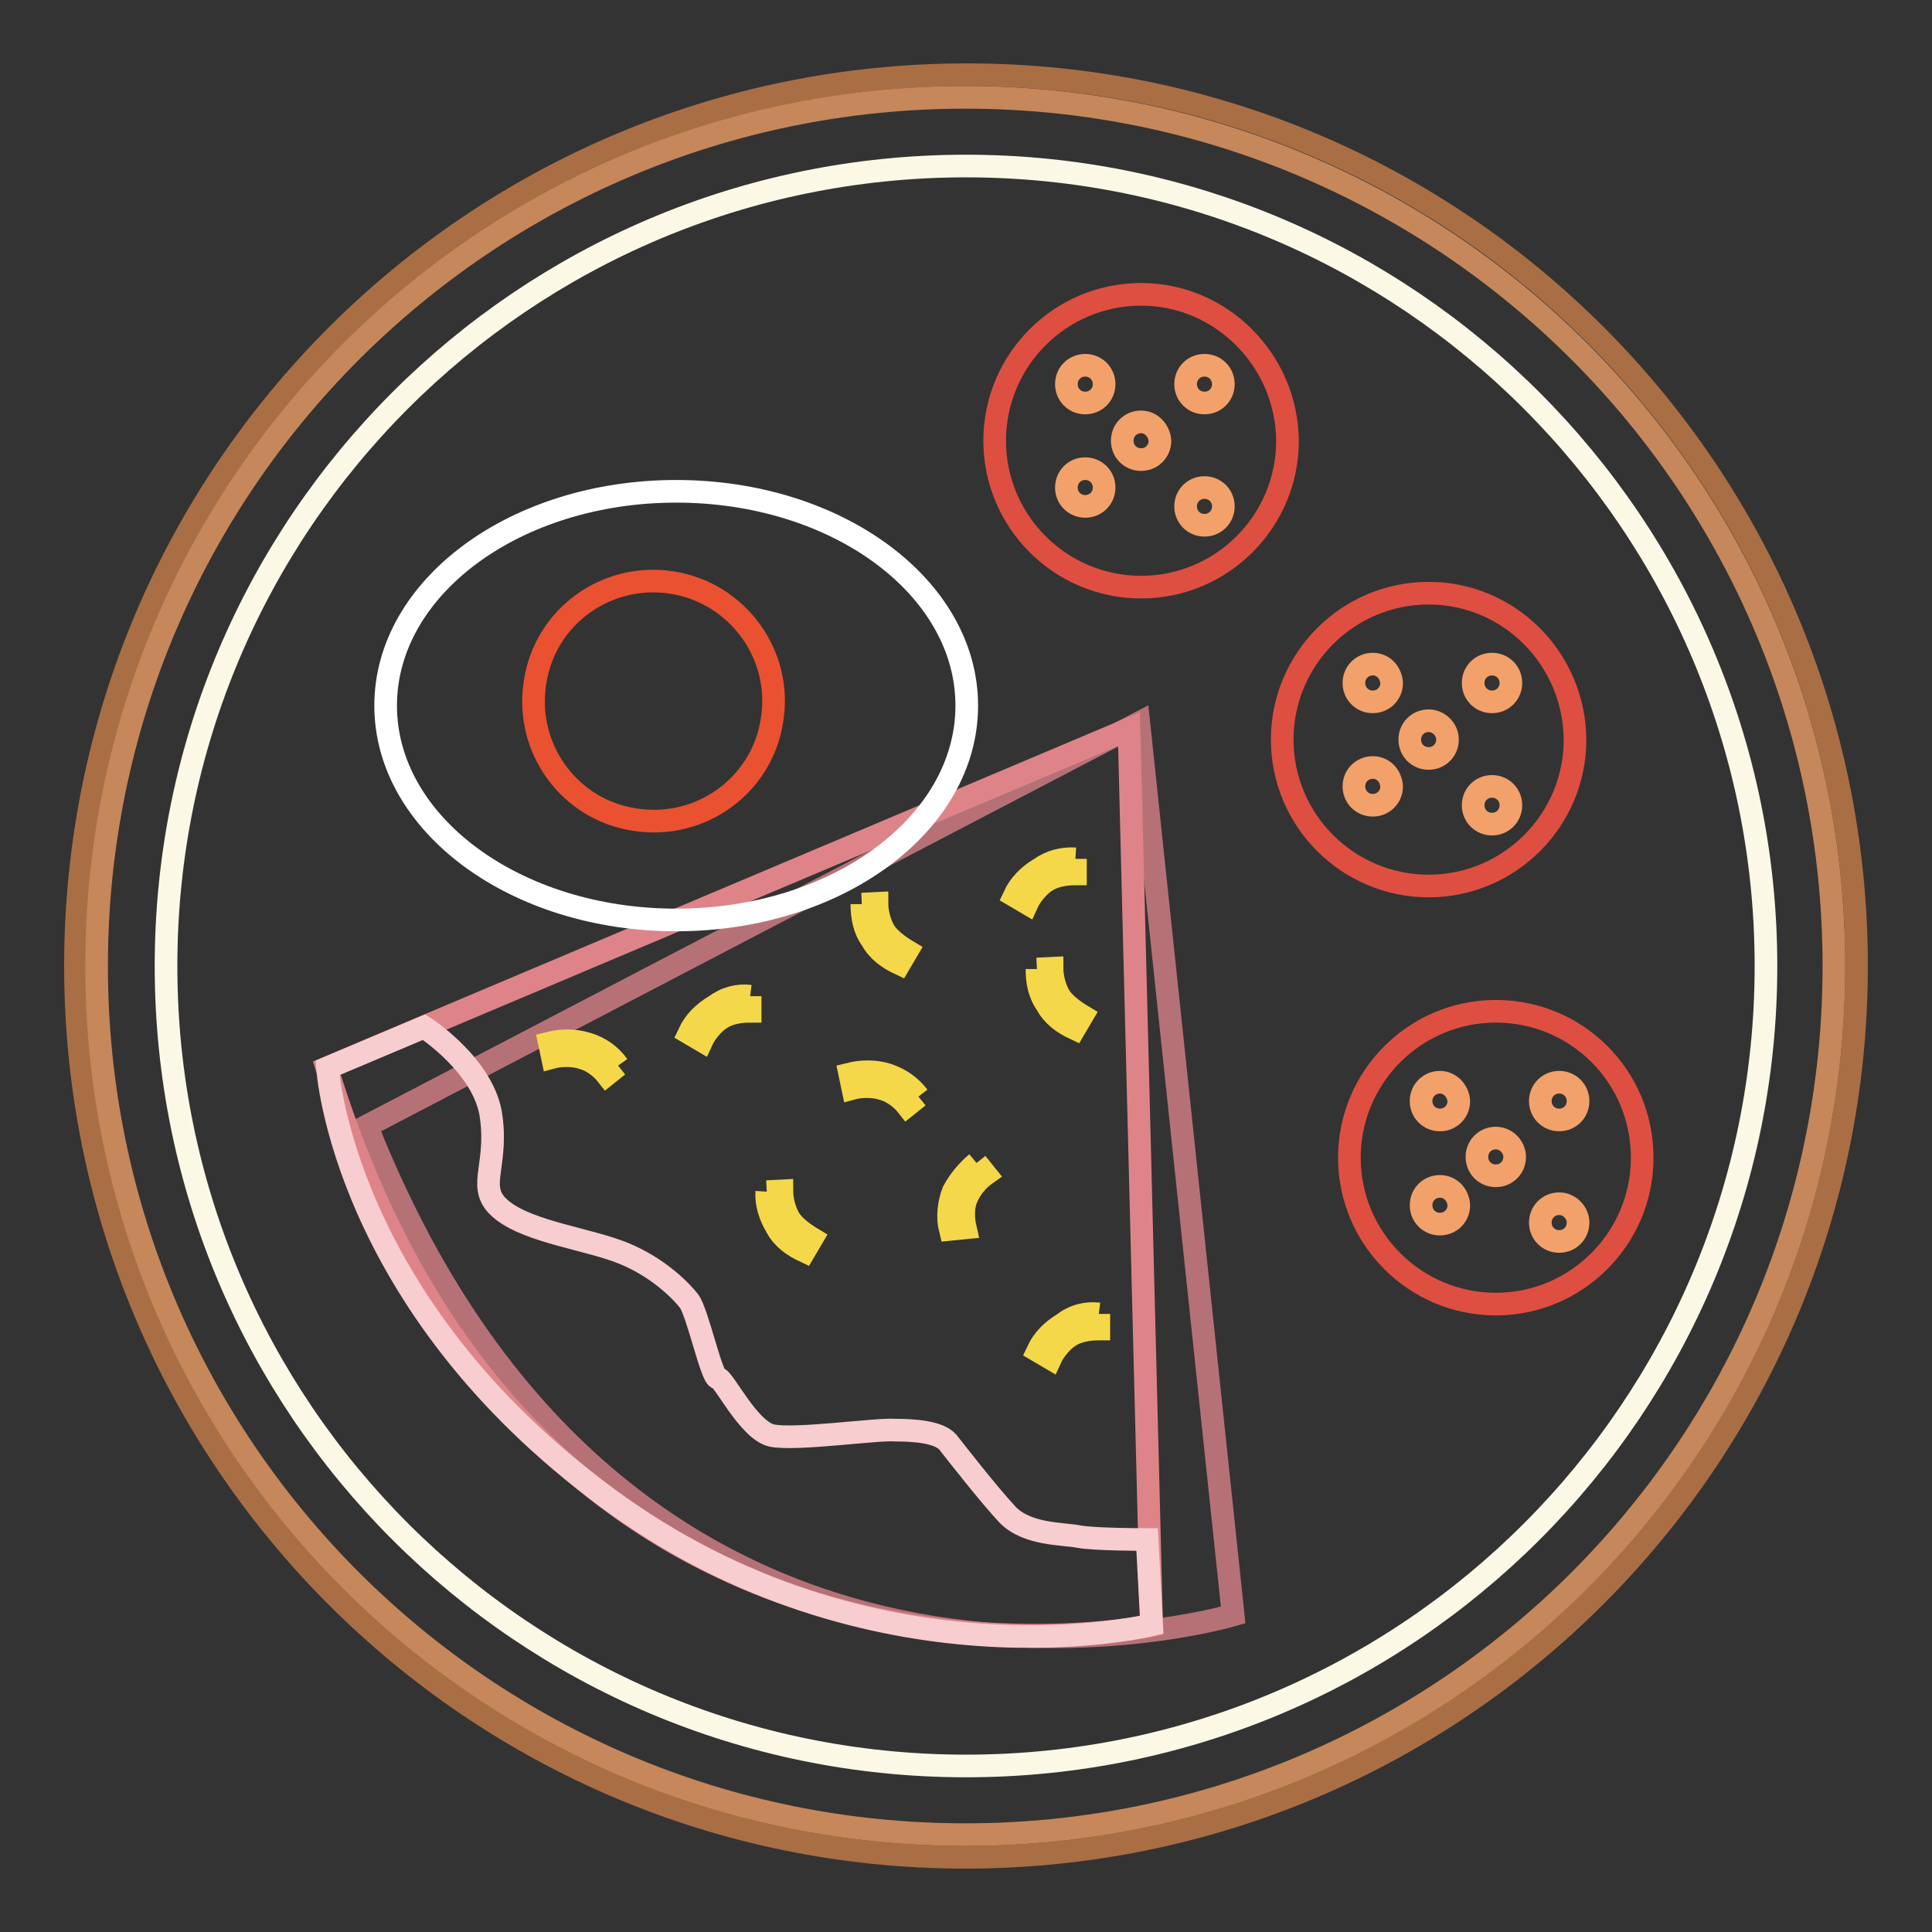
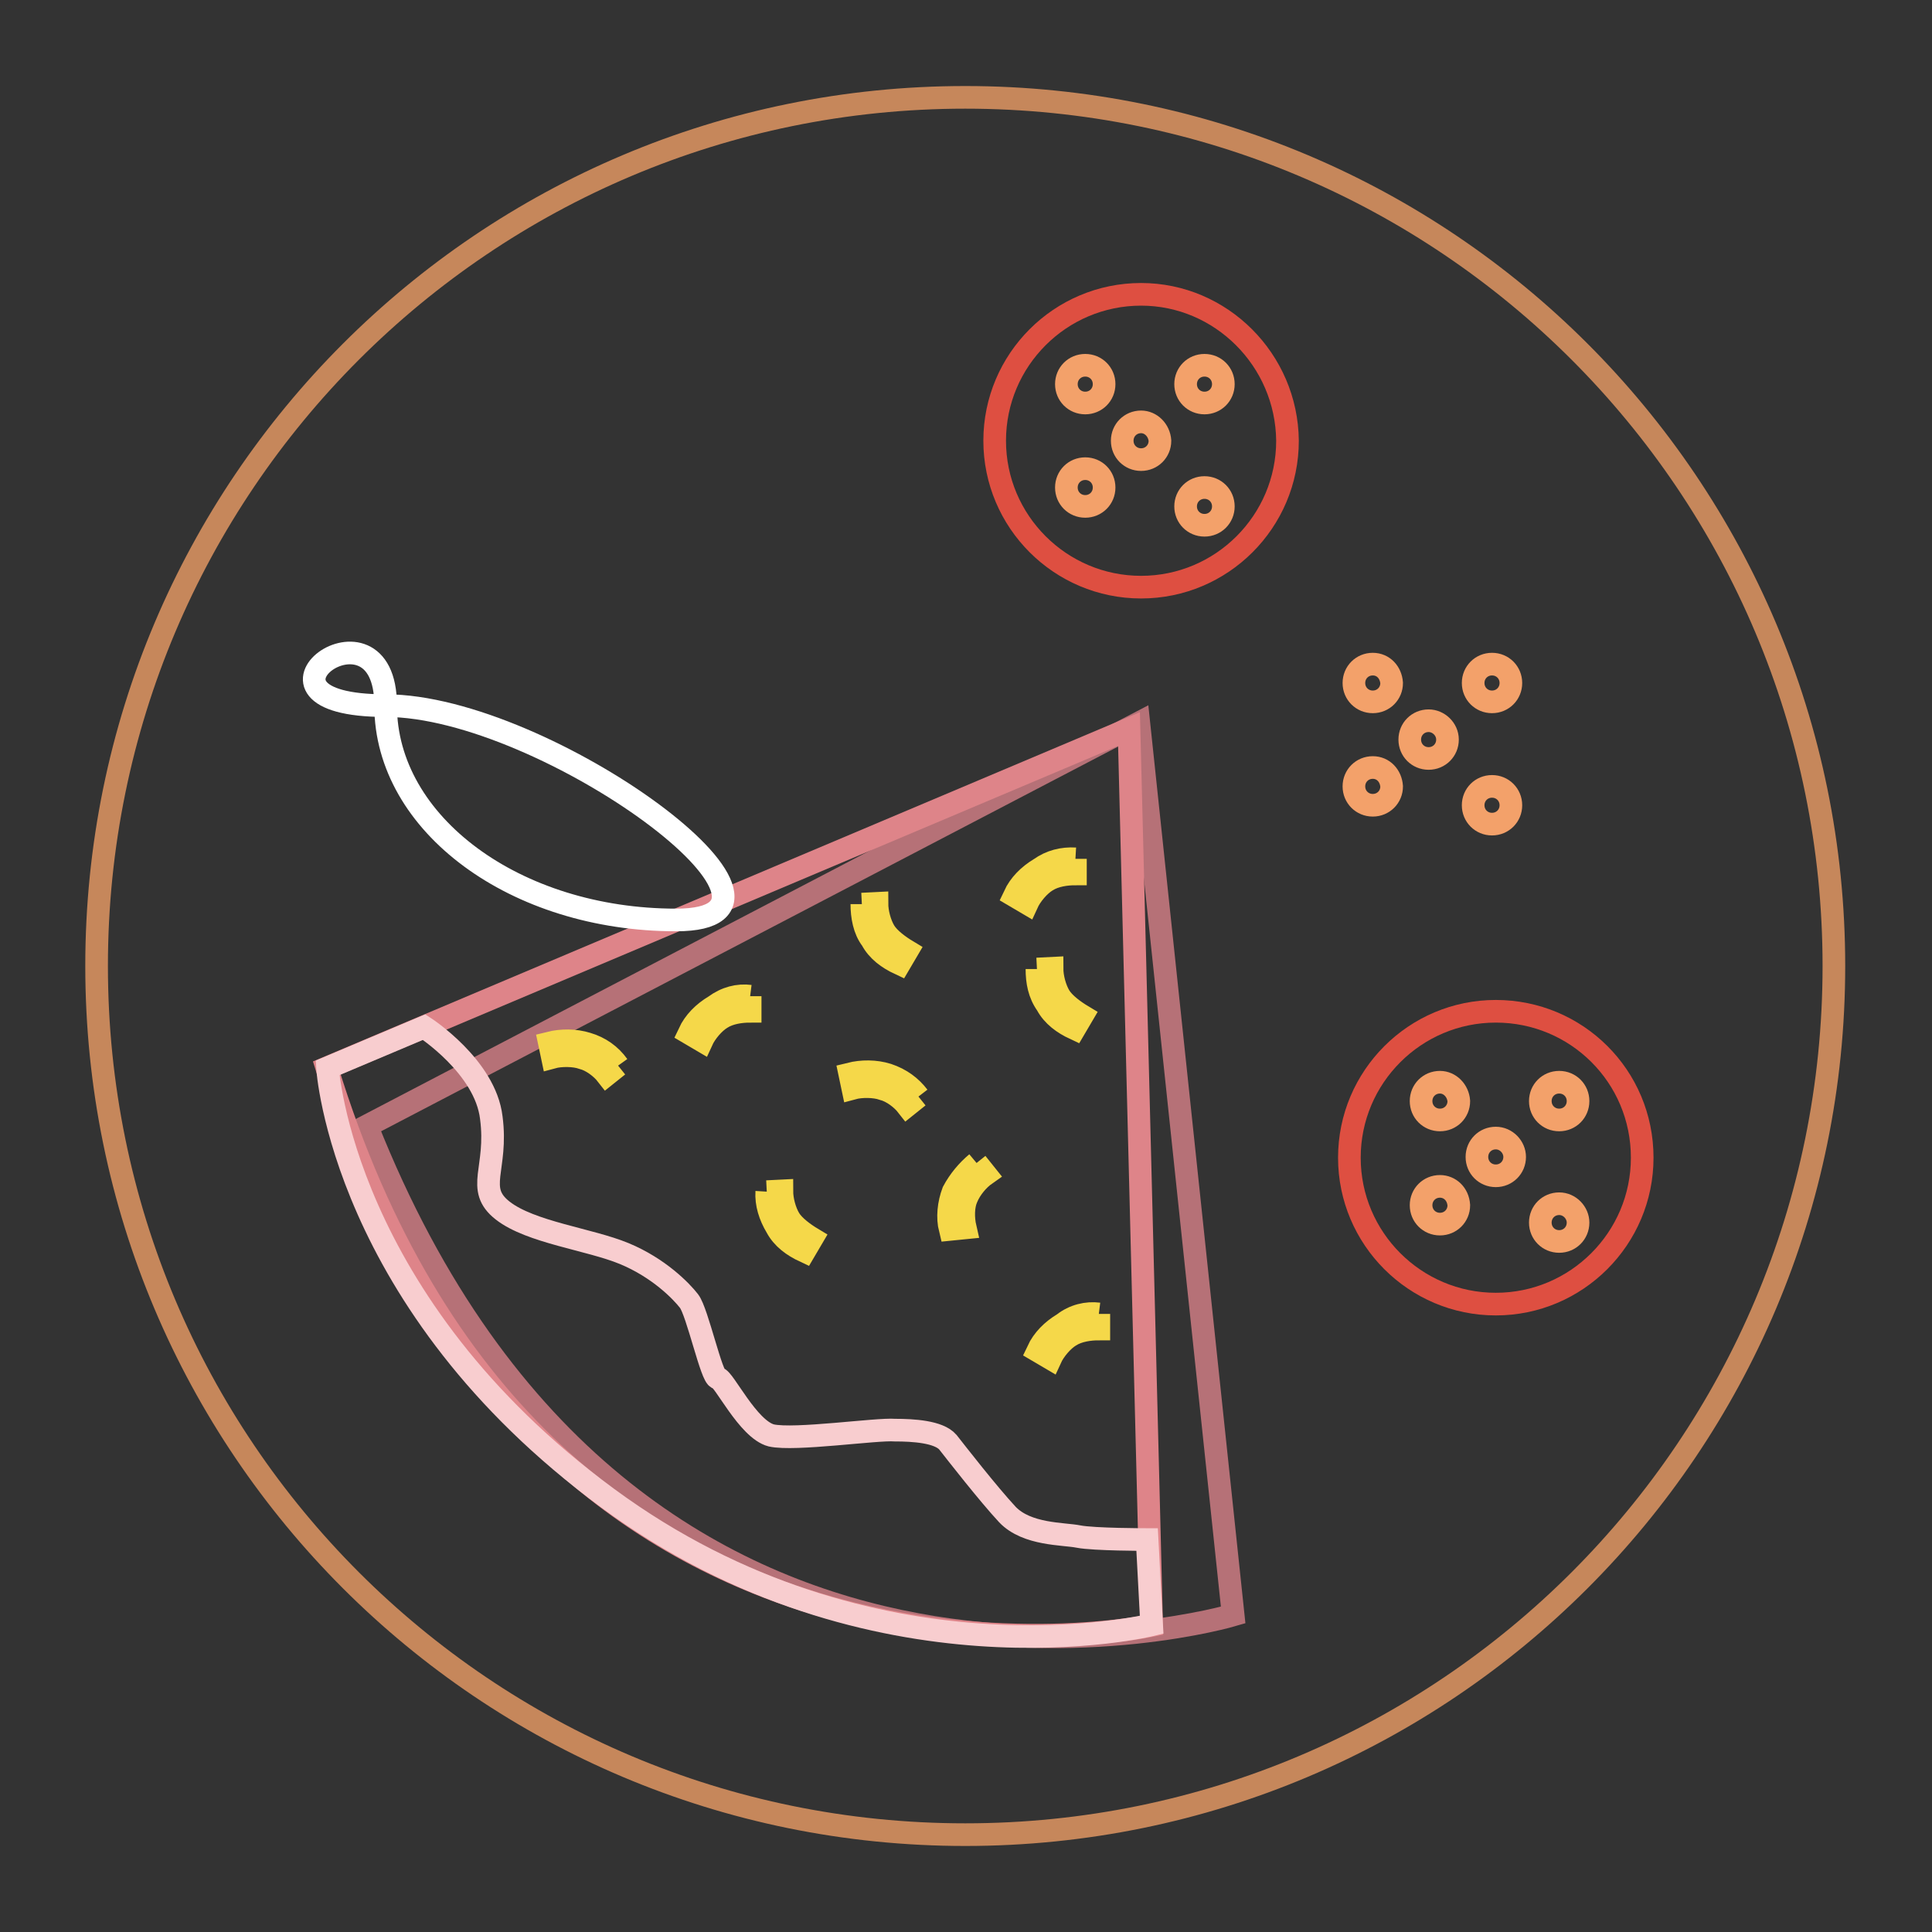
<svg xmlns="http://www.w3.org/2000/svg" version="1.1" x="0px" y="0px" viewBox="0 0 256 256" enable-background="new 0 0 256 256" xml:space="preserve">
  <rect x="0" y="0" width="256" height="256" fill="#333333" stroke="none" />
  <g>
-     <path stroke-width="3" fill-opacity="0" stroke="#aa6e45" d="M246,128c0,65.2-52.9,118.1-118.1,118.1C62.8,246.1,10,193.2,10,128C10,62.8,62.8,9.9,128.1,9.9 C193.4,9.9,246,62.8,246,128" />
    <path stroke-width="3" fill-opacity="0" stroke="#c6875b" d="M243,128c0,63.6-51.5,115.1-115.1,115.1c-63.6,0-115.1-51.5-115.1-115.1c0-63.6,51.5-115.1,115.1-115.1 C191.5,12.9,243,64.4,243,128" />
-     <path stroke-width="3" fill-opacity="0" stroke="#fcf8e6" d="M234,128c0,58.5-47.4,106-106,106c-58.5,0-106-47.4-106-106c0-58.5,47.4-106,106-106 C186.5,22,234,69.5,234,128" />
    <path stroke-width="3" fill-opacity="0" stroke="#de4f41" d="M151.2,39c-10.7,0-19.4,8.7-19.4,19.4c0,10.7,8.7,19.4,19.4,19.4c10.7,0,19.4-8.7,19.4-19.4 C170.5,47.7,161.8,39,151.2,39" />
    <path stroke-width="3" fill-opacity="0" stroke="#f3a16a" d="M143.8,48.4c-1.4,0-2.5,1.1-2.5,2.5c0,1.4,1.1,2.5,2.5,2.5c1.4,0,2.5-1.1,2.5-2.5 C146.3,49.5,145.2,48.4,143.8,48.4 M143.8,62.1c-1.4,0-2.5,1.1-2.5,2.5c0,1.4,1.1,2.5,2.5,2.5c1.4,0,2.5-1.1,2.5-2.5 C146.3,63.2,145.2,62.1,143.8,62.1 M159.6,48.4c-1.4,0-2.5,1.1-2.5,2.5c0,1.4,1.1,2.5,2.5,2.5c1.4,0,2.5-1.1,2.5-2.5 C162.1,49.5,161,48.4,159.6,48.4 M151.2,55.9c-1.4,0-2.5,1.1-2.5,2.5c0,1.4,1.1,2.5,2.5,2.5c1.4,0,2.5-1.1,2.5-2.5 C153.6,57,152.5,55.9,151.2,55.9 M159.6,64.6c-1.4,0-2.5,1.1-2.5,2.5c0,1.4,1.1,2.5,2.5,2.5c1.4,0,2.5-1.1,2.5-2.5 C162.1,65.7,161,64.6,159.6,64.6" />
-     <path stroke-width="3" fill-opacity="0" stroke="#de4f41" d="M189.3,78.6c-10.7,0-19.4,8.7-19.4,19.4s8.7,19.4,19.4,19.4c10.7,0,19.4-8.7,19.4-19.4 C208.6,87.2,199.9,78.6,189.3,78.6" />
    <path stroke-width="3" fill-opacity="0" stroke="#f3a16a" d="M181.9,88c-1.4,0-2.5,1.1-2.5,2.5c0,1.4,1.1,2.5,2.5,2.5c1.4,0,2.5-1.1,2.5-2.5 C184.3,89.1,183.3,88,181.9,88 M181.9,101.7c-1.4,0-2.5,1.1-2.5,2.5c0,1.4,1.1,2.5,2.5,2.5c1.4,0,2.5-1.1,2.5-2.5 C184.3,102.8,183.3,101.7,181.9,101.7 M197.7,88c-1.4,0-2.5,1.1-2.5,2.5c0,1.4,1.1,2.5,2.5,2.5c1.4,0,2.5-1.1,2.5-2.5 C200.2,89.1,199.1,88,197.7,88 M189.3,95.5c-1.4,0-2.5,1.1-2.5,2.5s1.1,2.5,2.5,2.5s2.5-1.1,2.5-2.5S190.6,95.5,189.3,95.5  M197.7,104.2c-1.4,0-2.5,1.1-2.5,2.5c0,1.4,1.1,2.5,2.5,2.5c1.4,0,2.5-1.1,2.5-2.5C200.2,105.3,199.1,104.2,197.7,104.2" />
    <path stroke-width="3" fill-opacity="0" stroke="#de4f41" d="M198.2,134c-10.7,0-19.4,8.7-19.4,19.4c0,10.7,8.7,19.4,19.4,19.4c10.7,0,19.4-8.7,19.4-19.4 C217.6,142.6,208.9,134,198.2,134" />
    <path stroke-width="3" fill-opacity="0" stroke="#f3a16a" d="M190.8,143.4c-1.4,0-2.5,1.1-2.5,2.5c0,1.4,1.1,2.5,2.5,2.5c1.4,0,2.5-1.1,2.5-2.5 C193.2,144.5,192.1,143.4,190.8,143.4 M190.8,157.2c-1.4,0-2.5,1.1-2.5,2.5c0,1.4,1.1,2.5,2.5,2.5c1.4,0,2.5-1.1,2.5-2.5 C193.2,158.2,192.1,157.2,190.8,157.2 M206.6,143.4c-1.4,0-2.5,1.1-2.5,2.5c0,1.4,1.1,2.5,2.5,2.5c1.4,0,2.5-1.1,2.5-2.5 C209.1,144.5,208,143.4,206.6,143.4 M198.2,150.8c-1.4,0-2.5,1.1-2.5,2.5c0,1.4,1.1,2.5,2.5,2.5c1.4,0,2.5-1.1,2.5-2.5 C200.7,152,199.6,150.8,198.2,150.8 M206.6,159.5c-1.4,0-2.5,1.1-2.5,2.5c0,1.4,1.1,2.5,2.5,2.5c1.4,0,2.5-1.1,2.5-2.5 C209.1,160.7,208,159.5,206.6,159.5" />
    <path stroke-width="3" fill-opacity="0" stroke="#b67177" d="M48.6,149.2l102.3-53.4L163.4,214C163.4,214,83.7,237.7,48.6,149.2L48.6,149.2z" />
    <path stroke-width="3" fill-opacity="0" stroke="#de8489" d="M43.3,141.5l106.3-44.9l3,118.8C152.6,215.4,71.2,232.5,43.3,141.5L43.3,141.5z" />
    <path stroke-width="3" fill-opacity="0" stroke="#f5d849" d="M114.2,119.8l2-0.1c0,1.2,0.4,2.7,1,3.7s2,2,3,2.6l-1,1.7c-1.5-0.7-2.9-1.7-3.7-3.2 C114.5,123.2,114.2,121.4,114.2,119.8 M101.6,157.9l2-0.1c0,1.2,0.4,2.7,1,3.7c0.6,1,2,2,3,2.6l-1,1.7c-1.5-0.7-2.9-1.7-3.7-3.2 C102,161.1,101.5,159.5,101.6,157.9 M137.4,128.4l2-0.1c0,1.2,0.4,2.7,1,3.7c0.6,1,2,2,3,2.6l-1,1.7c-1.5-0.7-2.9-1.7-3.7-3.2 C137.7,131.7,137.4,130.1,137.4,128.4 M142.5,113.8v2c-1.2,0-2.7,0.2-3.8,0.9c-1,0.6-2.1,1.9-2.6,3l-1.7-1c0.7-1.5,1.9-2.7,3.4-3.6 C139.2,114.1,140.8,113.7,142.5,113.8 M99.4,132v2c-1.2,0-2.7,0.2-3.8,0.9c-1,0.6-2.1,1.9-2.6,3l-1.7-1c0.7-1.5,1.9-2.7,3.4-3.6 C96.2,132.2,97.8,131.8,99.4,132 M145.6,174.1v2c-1.2,0-2.7,0.2-3.8,0.9c-1,0.6-2.1,1.9-2.6,3l-1.7-1c0.7-1.5,1.9-2.7,3.4-3.6 C142.3,174.3,144,173.9,145.6,174.1 M129.4,154.1l1.2,1.5c-1,0.7-2,1.9-2.5,3.1c-0.5,1.1-0.5,2.7-0.2,4l-2,0.2 c-0.4-1.6-0.2-3.4,0.4-5C127.1,156.4,128.2,155.1,129.4,154.1 M121.7,145.3l-1.5,1.2c-0.7-0.9-2-1.9-3.2-2.2 c-1.1-0.4-2.9-0.4-4-0.1l-0.4-1.9c1.6-0.4,3.4-0.4,5,0.1C119.4,143,120.7,144,121.7,145.3 M81.9,141.2l-1.5,1.2 c-0.7-0.9-2-1.9-3.2-2.2c-1.1-0.4-2.9-0.4-4-0.1l-0.4-1.9c1.6-0.4,3.4-0.4,5,0.1C79.5,138.8,80.9,139.8,81.9,141.2" />
    <path stroke-width="3" fill-opacity="0" stroke="#f8cdcf" d="M56.2,136.1c0,0,8.1,5.2,8.9,12c0.9,6.8-2.2,9.4,1.5,12.3s11.5,3.8,16.1,5.7c4.6,1.9,7.6,5,8.6,6.3 c1.1,1.4,3,10.2,3.8,10.2s4,6.8,7.1,7.6c3.1,0.7,14-0.9,16.4-0.7c2.4,0,5.8,0.2,7,1.6c1.1,1.4,5.3,6.8,7.9,9.6 c2.6,2.7,7.4,2.5,9.4,2.9c2,0.4,9.1,0.4,9.1,0.4l0.6,11.3c0,0-36.9,9.1-72.1-16.8s-37.1-57-37.1-57L56.2,136.1z" />
-     <path stroke-width="3" fill-opacity="0" stroke="#ffffff" d="M51.1,93.5c0,15.7,17.2,28.4,38.5,28.4s38.5-12.7,38.5-28.4s-17.2-28.4-38.5-28.4S51.1,77.8,51.1,93.5z" />
-     <path stroke-width="3" fill-opacity="0" stroke="#ea5131" d="M89.1,77.2c-8.7-1.4-16.9,4.5-18.2,13.2c-1.4,8.7,4.5,16.9,13.2,18.2c8.7,1.4,16.9-4.5,18.2-13.2 C103.7,86.8,97.8,78.6,89.1,77.2z" />
+     <path stroke-width="3" fill-opacity="0" stroke="#ffffff" d="M51.1,93.5c0,15.7,17.2,28.4,38.5,28.4s-17.2-28.4-38.5-28.4S51.1,77.8,51.1,93.5z" />
  </g>
</svg>